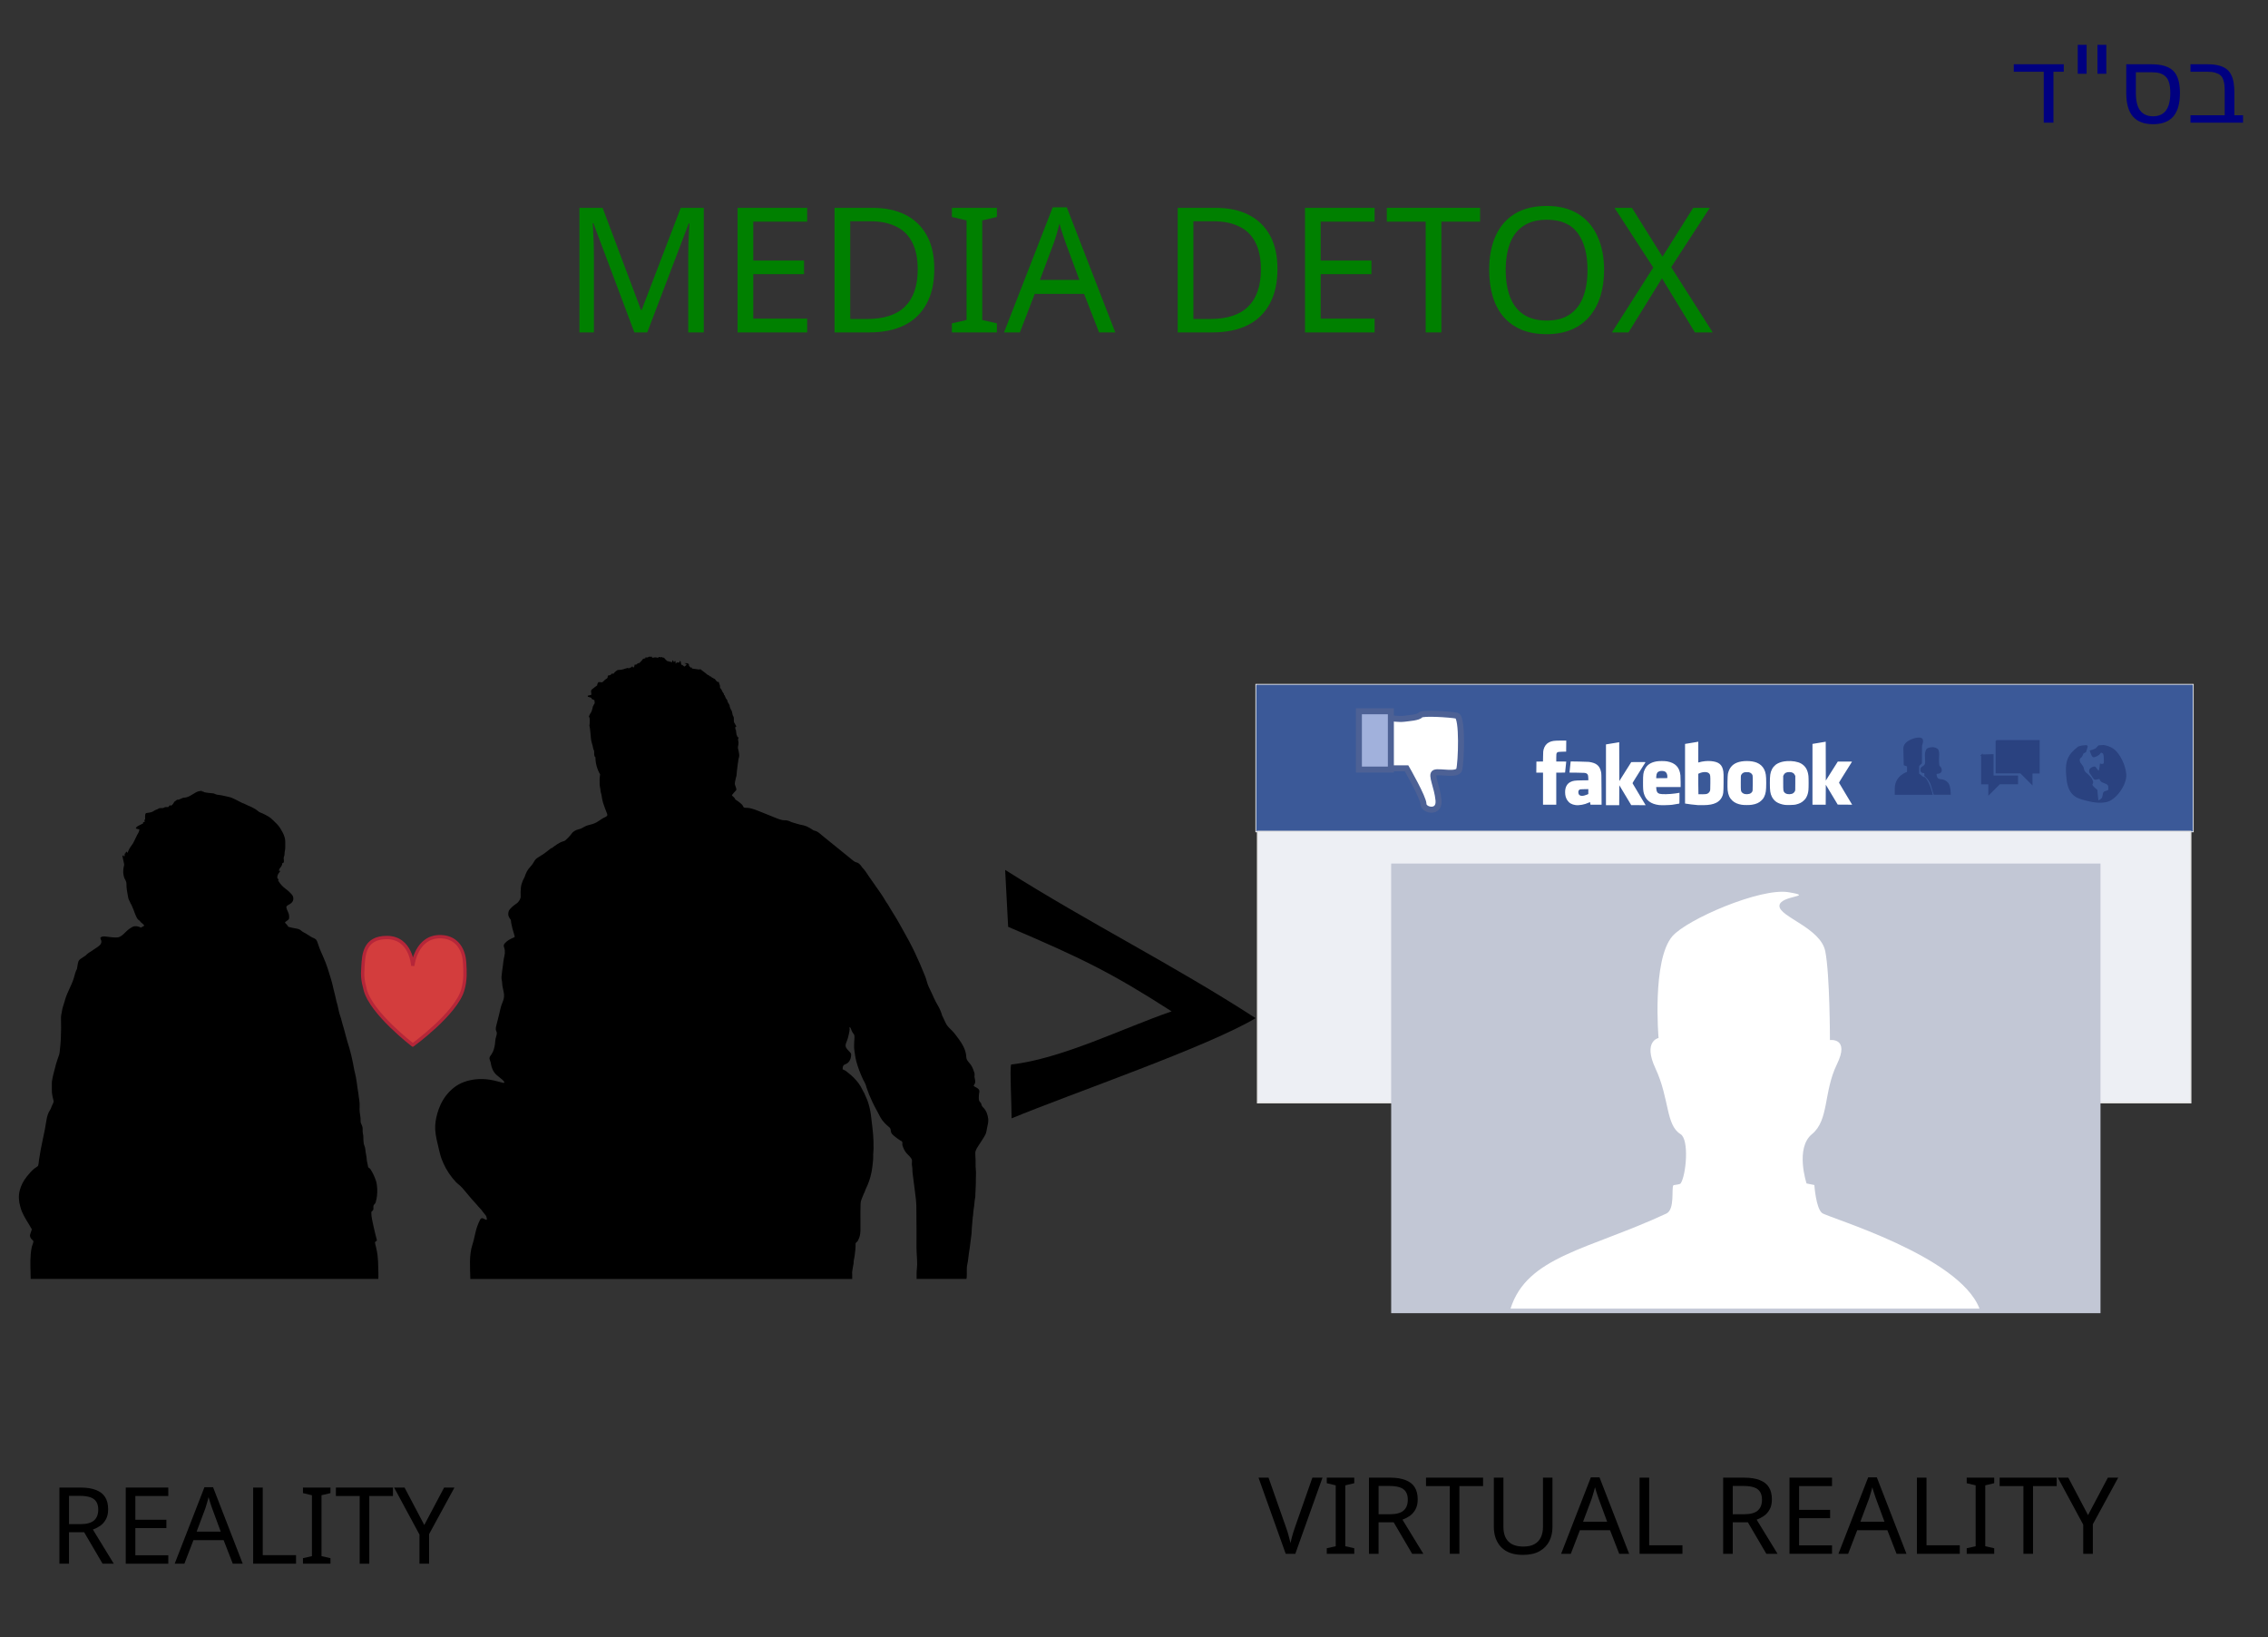
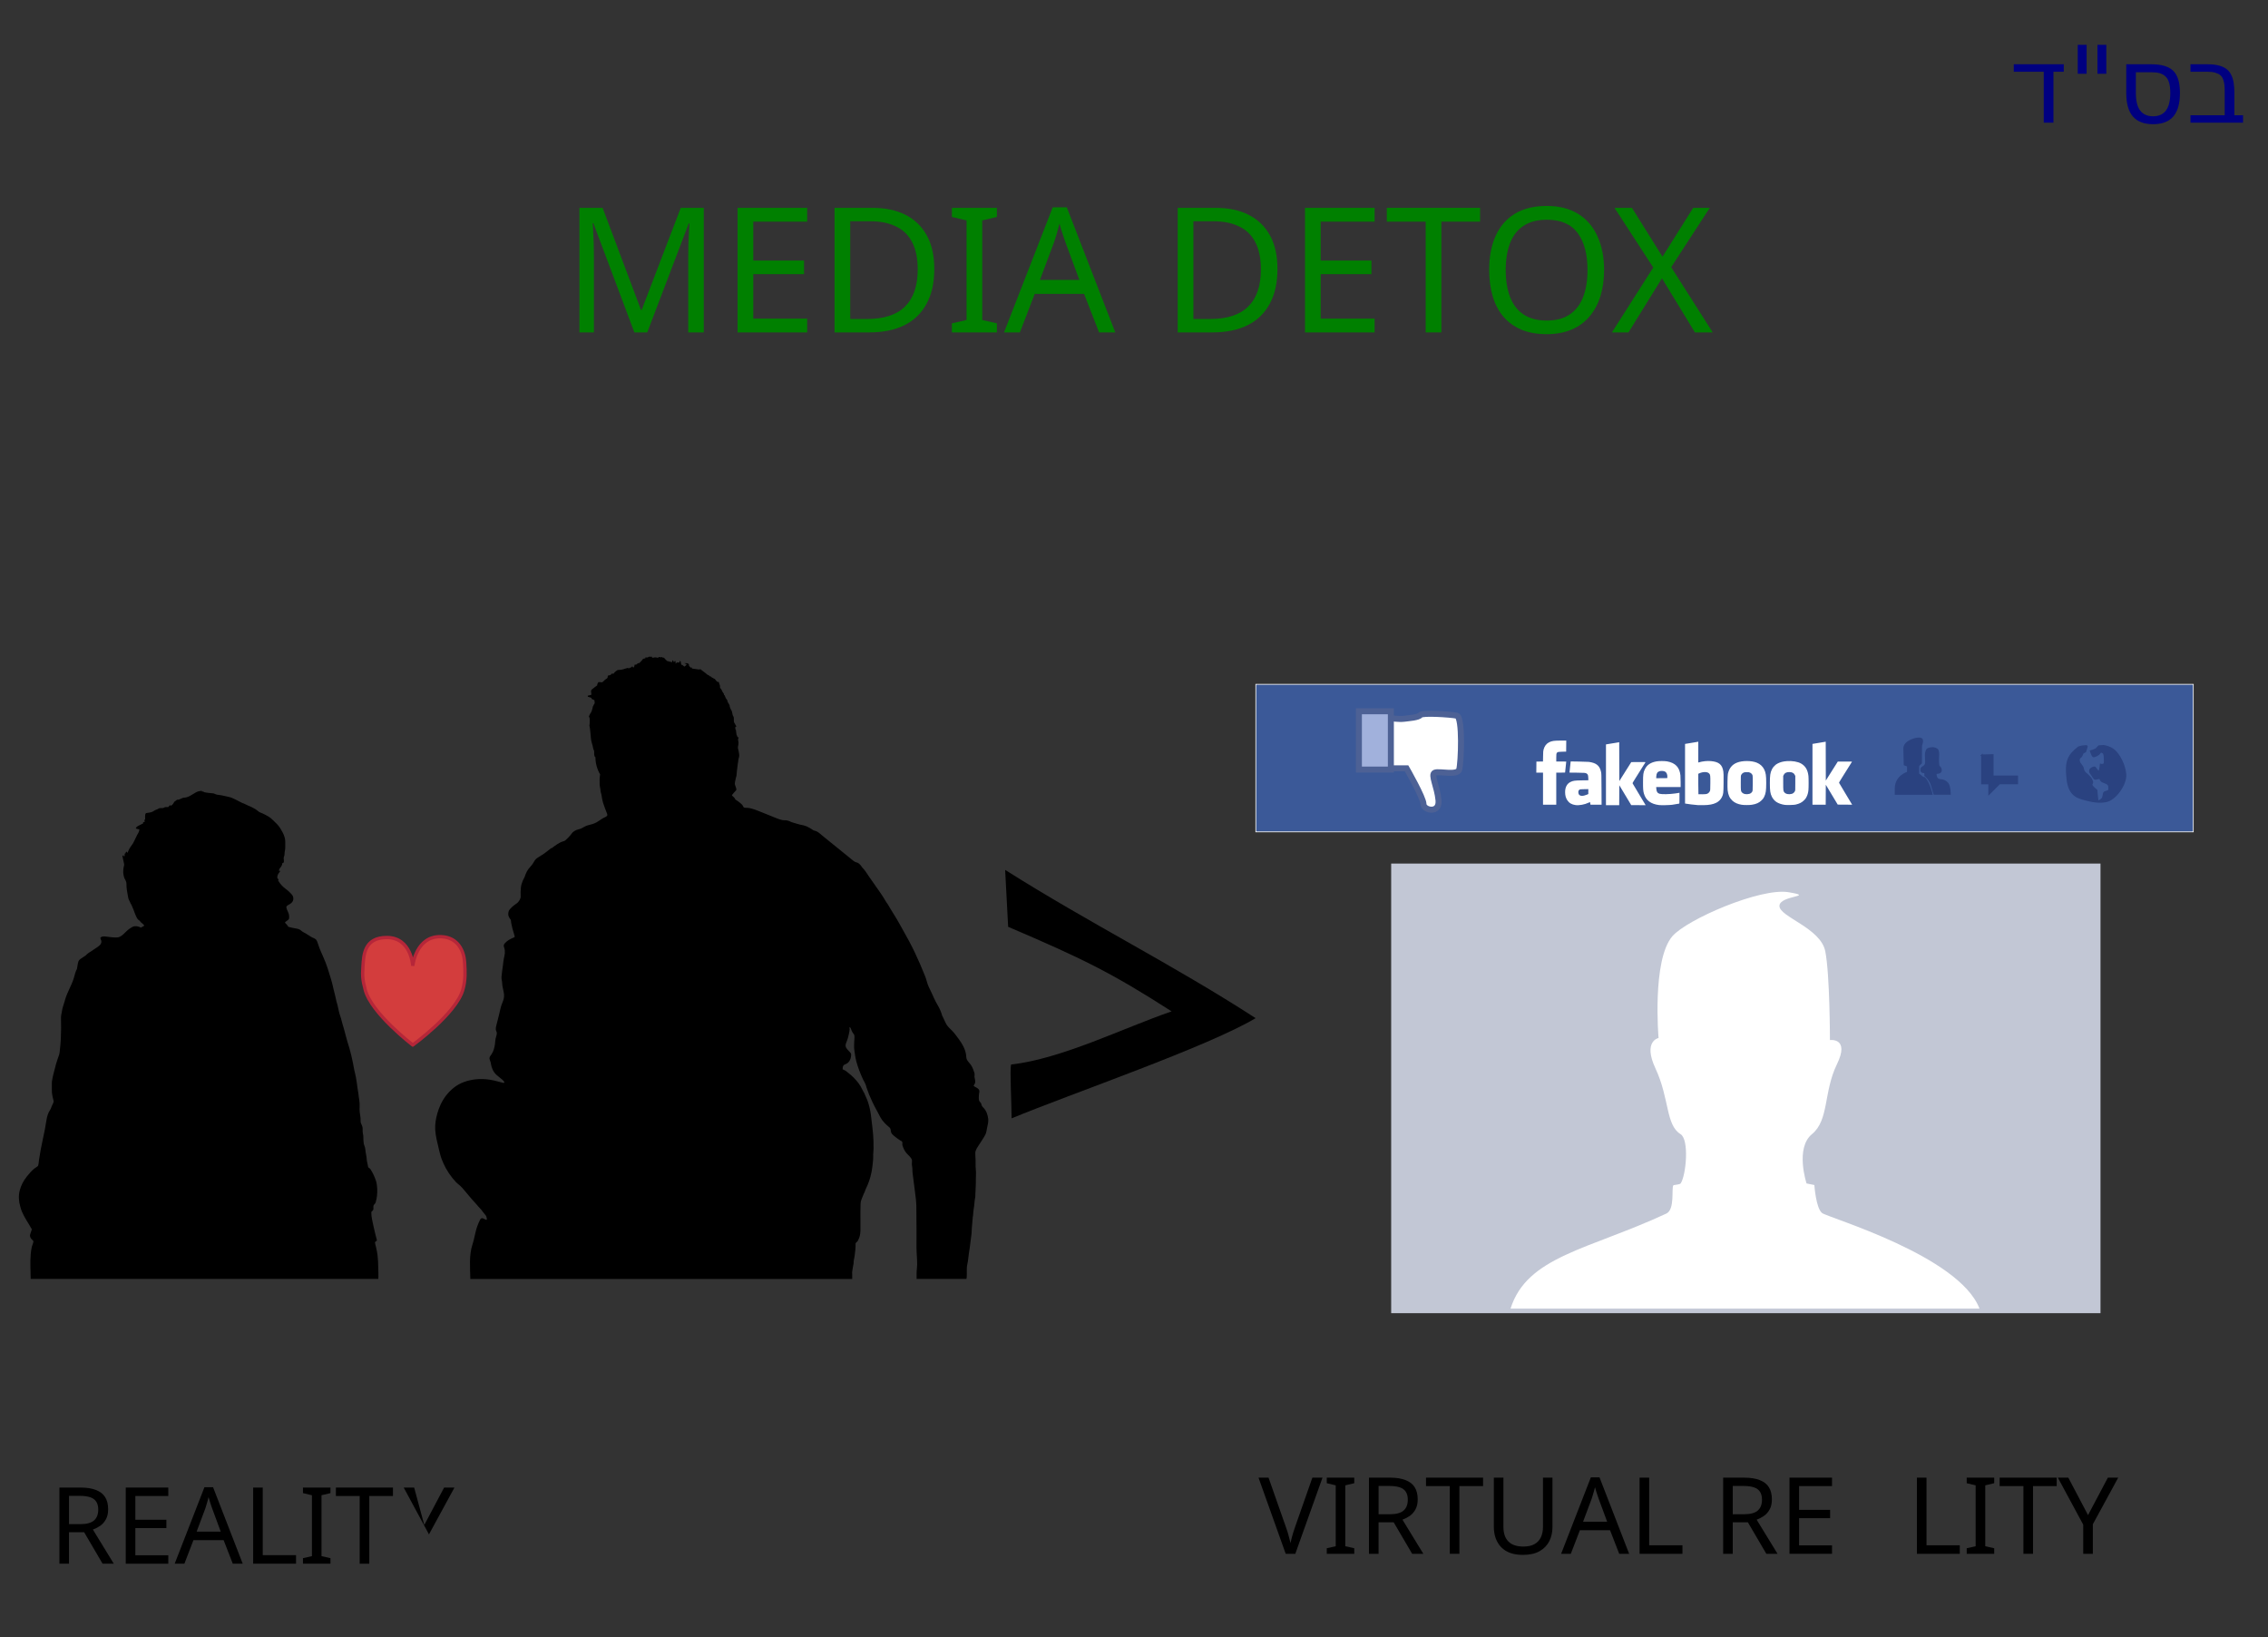
<svg xmlns="http://www.w3.org/2000/svg" xmlns:ns1="http://www.inkscape.org/namespaces/inkscape" xmlns:ns2="http://sodipodi.sourceforge.net/DTD/sodipodi-0.dtd" width="180.1mm" height="129.993mm" viewBox="0 0 180.1 129.993" version="1.1" id="svg1147" ns1:version="1.2.1 (9c6d41e410, 2022-07-14)" ns2:docname="virtualreality.svg">
  <rect x="0" y="0" width="180.1" height="129.993" fill="#333333" stroke="none" />
  <ns2:namedview id="namedview1149" pagecolor="#ffffff" bordercolor="#000000" borderopacity="0.25" ns1:showpageshadow="2" ns1:pageopacity="0.0" ns1:pagecheckerboard="0" ns1:deskcolor="#d1d1d1" ns1:document-units="mm" showgrid="false" ns1:zoom="0.914906" ns1:cx="767.29194" ns1:cy="447.04046" ns1:window-width="2560" ns1:window-height="1371" ns1:window-x="0" ns1:window-y="0" ns1:window-maximized="1" ns1:current-layer="layer1" />
  <defs id="defs1144" />
  <g ns1:label="Layer 1" ns1:groupmode="layer" id="layer1" transform="translate(-21.341,-6.867)">
    <rect id="rect3623" style="fill:#3b5998;stroke:#ffffff;stroke-width:0.058" height="11.715" width="74.445" y="61.194" x="121.064" />
-     <rect id="rect5169" style="fill:#edeff4;stroke:#e5e5e5;stroke-width:0.115" height="21.53" width="74.093" y="72.877" x="121.208" />
    <g id="g4020" transform="matrix(0.117,0,0,0.117,121.657,286.62)">
      <path id="path3670" ns2:nodetypes="cscccsccsccccc" style="fill:#2a4280;stroke:#2a4280;stroke-width:1px" d="m 443.15,-1889.9 c 0,0 -8.397,1.591 -8.22,6.894 0.177,5.303 0.265,10.828 0.265,10.828 l 2.21,0.84 v 4.419 c 0,0 -8.309,2.296 -8.309,10.96 v 3.712 h 24.66 c 0,0 -1.951,-8.509 -5.215,-11.137 -3.826,-3.08 -3.889,-3.185 -3.889,-3.182 v -4.95 l 1.9,-1.812 0.044,-11.8 c 1.244,-3.696 1.282,-5.644 -3.447,-4.773 z" />
      <path id="path3694" d="m 454.1,44.014 c 0,0 -2.668,0.107 -3.447,1.016 -2.312,2.697 2e-5,8.574 -1.414,10.562 -1.414,1.989 -2.828,1.193 -2.74,3.447 0.088,2.254 2.063,1.03 2.563,1.989 0.266,0.51 0.088,1.724 0.088,1.724 0,0 3.315,2.563 4.552,6.85 1.237,4.287 1.679,5.701 1.679,5.701 h 10.695 c 0,0 -0.021,-5.253 -1.547,-7.159 -1.228,-1.533 -2.917,-2.342 -5.348,-2.475 -2.431,-0.133 -2.607,-3.005 -2.607,-3.005 0,0 -0.398,-1.599 0.398,-1.547 0.399,0.026 3.417,0.087 3.005,-2.298 -0.398,-2.305 -1.414,-1.458 -1.679,-3.226 -0.368,-2.451 -0.088,-6.718 -0.088,-6.718 0,0 0.203,-3.125 -0.972,-3.933 -1.414,-0.972 -3.094,-0.928 -3.138,-0.928 z" ns2:nodetypes="cassacsccascssscsc" style="fill:#2a4280;stroke:#2a4280;stroke-width:1px" transform="translate(0,-1927.6)" />
    </g>
    <g id="g4016" transform="matrix(0.117,0,0,0.117,121.657,286.62)">
-       <path id="path3696" d="m 497.54,39.241 v 21.567 h 16.529 l 7.513,7.513 v -7.425 h 4.861 v -21.655 h -28.903 z" style="fill:#2a4280;stroke:#2a4280;stroke-width:1px" transform="translate(0,-1927.6)" />
      <path id="path3698" d="m 487.73,48.964 v 19.269 h 4.861 v 7.071 l 7.115,-7.115 h 12.065 v -4.905 h -16.617 v -14.496 l -7.425,0.177 z" style="fill:#2a4280;stroke:#2a4280;stroke-width:1px" transform="translate(0,-1927.6)" />
    </g>
    <path id="path3700" ns2:nodetypes="cccssscssccsssssssssscsscsscccccsssscccccc" style="fill:#2a4280;stroke:#2a4280;stroke-width:0.117px" d="m 187.077,66.095 -0.135,0.441 -0.196,0.103 c 0,0 -0.093,0.247 -0.144,0.299 -0.052,0.052 -0.196,0.103 -0.165,0.34 0.031,0.237 0.299,0.371 0.33,0.629 0.031,0.258 0.278,0.412 0.278,0.412 0,0 0.311,0.272 0.387,0.438 0.139,0.307 0.021,0.258 0.01,0.402 -0.01,0.144 0.387,0.438 0.387,0.438 l 0.093,0.897 c 0,0 0.32,-0.103 0.402,-0.309 0.083,-0.206 0.021,-0.371 0.165,-0.443 0.144,-0.072 0.34,-0.041 0.33,-0.237 -0.01,-0.196 0.041,-0.33 -0.217,-0.454 -0.258,-0.124 -0.412,-0.124 -0.464,-0.309 -0.051,-0.186 -0.335,0.005 -0.438,-0.036 -0.103,-0.041 -0.242,-0.345 -0.335,-0.438 -0.093,-0.093 -0.102,-0.276 0.011,-0.369 0.113,-0.093 0.286,-0.15 0.329,-0.106 0.087,0.091 0.237,0.371 0.32,0.309 0.083,-0.062 0.124,-0.546 0.124,-0.546 0,0 0.247,0.062 0.299,-0.082 0.051,-0.144 -0.01,-0.526 0,-0.567 0.01,-0.041 -0.052,-0.237 -0.052,-0.237 0,0 -0.196,-0.206 -0.309,-0.031 -0.113,0.175 -0.443,0.32 -0.526,0.278 -0.083,-0.041 -0.206,-0.423 -0.206,-0.423 l 0.196,-0.062 0.237,-0.103 0.227,-0.237 0.371,-0.021 c 0,0 0.485,0.052 0.856,0.371 0.371,0.32 0.835,1.134 0.887,1.918 0.051,0.784 -0.809,2 -1.562,2.134 -0.355,0.063 -0.792,0.079 -1.521,-0.113 -0.632,-0.167 -1.407,-0.282 -1.546,-1.681 -0.164,-1.39 0.073,-1.871 0.897,-2.516 0.281,-0.091 0.403,-0.085 0.414,-0.09 l 0.186,-0.01 v 0 l 0.083,0.01 z" />
    <path id="path5578" ns2:rx="0.49939224" ns2:ry="0.55407023" style="fill:#3b5997;stroke:#3b5997;stroke-width:0.012" ns2:type="arc" d="m 169.336,70.33 a 0.499,0.554 0 0 1 -1e-5,0.005" ns2:open="true" ns2:cy="70.329788" ns2:cx="168.83708" ns2:end="0.0086941519" ns2:start="0" ns2:arc-type="arc" />
    <g id="g3074" transform="matrix(0.117,0,0,0.117,121.657,61.773)">
      <g id="g3005">
        <path id="path2830" ns2:nodetypes="cssscccscccscccsscccccssccccccccsscccsssssscccccsscccsscccsscccccccccccccccccsssssscccssscccssccssssssssssccccssssssssccccsssssssssssscccccccscccsccccccccccssccccccccssscccccccccccccccccccsssccccccccccccc" style="fill:#ffffff" d="m 211.89,76.989 c -2.513,-0.347 -4.327,-1.407 -5.515,-3.223 -1.024,-1.565 -1.469,-3.13 -1.513,-5.32 -0.07,-3.479 1.213,-5.956 3.704,-7.155 1.768,-0.85 2.794,-0.992 7.729,-1.065 l 4.348,-0.064 -0.061,-1.593 c -0.07,-1.821 -0.277,-2.42 -0.999,-2.902 -0.856,-0.57 -1.157,-0.6 -6.576,-0.654 l -5.193,-0.052 0.079,-0.609 c 0.043,-0.335 0.198,-1.84 0.344,-3.345 0.145,-1.504 0.297,-2.934 0.337,-3.178 l 0.072,-0.443 5.624,0.081 c 3.093,0.044 6.093,0.143 6.666,0.22 5.079,0.679 7.366,2.53 8.289,6.707 0.281,1.272 0.289,1.549 0.339,11.821 l 0.051,10.518 h -3.766 -3.766 l -0.143,-0.862 c -0.079,-0.474 -0.161,-0.88 -0.184,-0.903 -0.023,-0.022 -0.47,0.163 -0.994,0.413 -2.682,1.277 -6.392,1.95 -8.87,1.608 l -1.1e-4,1e-4 z m 5.864,-6.434 c 0.471,-0.1 1.307,-0.375 1.856,-0.611 l 0.999,-0.43 v -1.677 -1.677 l -2.703,0.045 c -2.292,0.038 -2.776,0.081 -3.181,0.282 -0.572,0.284 -0.89,0.88 -0.889,1.67 0.003,2.144 1.319,2.95 3.917,2.399 v 4e-5 z m 50.919,6.436 c -5.625,-0.684 -9.023,-3.252 -10.335,-7.812 -0.494,-1.717 -0.606,-3.124 -0.602,-7.555 0.005,-5.469 0.181,-6.738 1.237,-8.922 1.433,-2.963 3.875,-4.623 7.877,-5.353 1.698,-0.31 5.585,-0.312 7.26,-0.005 5.582,1.024 8.419,3.996 9.007,9.434 0.08,0.737 0.145,2.833 0.145,4.657 v 3.316 h -8.29 -8.29 l 0.076,1.175 c 0.127,1.956 0.775,2.962 2.187,3.396 1.466,0.45 6.807,0.345 10.635,-0.21 1.273,-0.184 2.447,-0.368 2.608,-0.409 l 0.293,-0.073 v 3.652 c 0,3.365 -0.018,3.658 -0.228,3.722 -0.411,0.126 -3.192,0.59 -4.787,0.799 -1.842,0.242 -7.377,0.36 -8.792,0.188 l -7e-5,3e-5 z m 5.576,-18.939 c 0.116,-1.833 -0.51,-3.242 -1.704,-3.835 -0.847,-0.421 -2.489,-0.527 -3.521,-0.227 -1.535,0.446 -2.179,1.436 -2.279,3.5 l -0.062,1.272 3.762,-0.035 3.762,-0.035 0.041,-0.641 -6e-5,2.2e-4 z m 20.996,18.994 c -2.423,-0.168 -7.691,-0.804 -8.694,-1.05 l -0.293,-0.072 v -20.213 -20.213 l 4.201,-0.69 c 2.31,-0.38 4.333,-0.721 4.494,-0.758 l 0.293,-0.068 v 7.063 7.063 l 0.293,-0.086 c 2.659,-0.777 5.763,-1.103 8.296,-0.872 5.458,0.499 7.718,2.398 8.42,7.076 0.166,1.108 0.192,2.427 0.149,7.593 -0.059,7.135 -0.123,7.684 -1.145,9.805 -0.754,1.565 -2.178,2.99 -3.77,3.772 -2.306,1.133 -4.692,1.581 -8.792,1.652 -1.504,0.026 -3.058,0.025 -3.452,-0.002 v -1.9e-4 z m 5.879,-7.657 c 0.853,-0.317 1.587,-0.995 1.95,-1.8 0.307,-0.68 0.312,-0.752 0.352,-5.417 0.046,-5.412 -0.008,-5.821 -0.869,-6.683 -1.173,-1.173 -4.019,-1.201 -6.563,-0.064 l -0.749,0.335 v 6.883 c 0,3.786 0.044,6.928 0.098,6.981 0.054,0.054 1.241,0.074 2.638,0.044 1.983,-0.042 2.672,-0.103 3.143,-0.279 z m 23.624,7.4 c -2.667,-0.409 -4.824,-1.36 -6.379,-2.813 -1.878,-1.754 -2.832,-3.849 -3.203,-7.037 -0.214,-1.834 -0.085,-9.897 0.177,-11.112 0.828,-3.829 2.814,-6.293 6.147,-7.628 3.64,-1.458 9.772,-1.461 13.402,-0.008 2.302,0.922 4.065,2.515 5.082,4.595 1.09,2.227 1.38,4.165 1.378,9.227 -0.002,5.166 -0.287,7.093 -1.387,9.372 -0.501,1.037 -0.772,1.408 -1.719,2.349 -1.712,1.704 -3.698,2.61 -6.69,3.054 -1.688,0.251 -5.17,0.25 -6.808,-0.002 v 0.001 4e-5 z m 5.21,-7.421 c 0.794,-0.219 1.538,-0.813 1.925,-1.537 0.282,-0.527 0.29,-0.665 0.328,-5.455 0.024,-3.123 -0.011,-5.098 -0.097,-5.418 -0.222,-0.825 -0.816,-1.517 -1.657,-1.93 -0.701,-0.344 -0.872,-0.372 -2.256,-0.372 -1.298,0 -1.589,0.041 -2.183,0.31 -0.745,0.337 -1.336,0.924 -1.693,1.682 -0.204,0.433 -0.228,0.99 -0.228,5.368 0,5.417 0.013,5.513 0.83,6.42 1.019,1.132 2.989,1.497 5.032,0.932 h 1e-4 z m 23.967,7.486 c -2.097,-0.283 -4.263,-1.04 -5.698,-1.992 -1.178,-0.782 -2.364,-2.158 -3.035,-3.522 -1.099,-2.232 -1.362,-4.02 -1.362,-9.26 0,-5.269 0.26,-7.018 1.386,-9.313 0.504,-1.027 0.797,-1.428 1.727,-2.36 0.968,-0.97 1.306,-1.213 2.488,-1.787 1.706,-0.829 3.459,-1.264 5.857,-1.453 3.68,-0.291 7.541,0.36 9.755,1.645 2.97,1.723 4.517,4.355 4.967,8.449 0.17,1.545 0.167,7.89 -0.004,9.557 -0.188,1.83 -0.544,3.133 -1.25,4.576 -0.508,1.038 -0.786,1.416 -1.727,2.348 -1.54,1.524 -3.118,2.321 -5.811,2.934 -1.094,0.249 -5.898,0.366 -7.294,0.178 h 2.1e-4 z m 4.823,-7.485 c 0.823,-0.226 1.631,-0.908 2.032,-1.716 0.309,-0.622 0.309,-0.628 0.309,-5.507 v -4.885 l -0.347,-0.74 c -0.604,-1.289 -1.851,-1.93 -3.756,-1.93 -1.905,0 -3.152,0.641 -3.756,1.93 l -0.347,0.74 v 4.689 c 0,5.208 0.042,5.549 0.797,6.431 0.988,1.154 3.019,1.55 5.068,0.988 z m -168.88,-3.511 v -10.876 h -2.281 -2.281 l 0.035,-3.745 0.035,-3.745 2.233,-0.036 2.233,-0.036 0.06,-3.546 c 0.052,-3.091 0.095,-3.678 0.337,-4.568 0.64,-2.356 1.935,-4.043 3.799,-4.948 1.911,-0.928 3.352,-1.127 8.175,-1.129 l 3.421,-9.3e-4 -0.035,3.745 -0.035,3.745 -2.67,0.065 c -3.999,0.098 -4.038,0.138 -4.038,4.171 v 2.472 h 3.387 c 1.863,0 3.387,0.019 3.387,0.042 0,0.023 -0.176,1.694 -0.391,3.714 -0.215,2.019 -0.391,3.7 -0.391,3.735 0,0.035 -1.348,0.064 -2.996,0.064 h -2.996 v 10.876 10.876 h -4.494 -4.494 v -10.876 l 8e-5,-6e-5 z m 182.88,-9.748 v -20.625 l 4.136,-0.685 c 2.275,-0.377 4.296,-0.716 4.493,-0.753 l 0.358,-0.068 0.033,13.189 0.033,13.189 1.135,-1.808 c 0.624,-0.994 2.45,-3.889 4.058,-6.432 l 2.923,-4.624 4.847,-0.034 c 4.399,-0.031 4.839,-0.015 4.767,0.174 -0.077,0.201 -1.583,2.603 -6.522,10.402 -1.942,3.067 -2.284,3.681 -2.178,3.908 0.069,0.148 2.089,3.537 4.489,7.532 l 4.363,7.263 -4.896,-0.034 -4.896,-0.034 -4.045,-6.741 -4.045,-6.741 -0.034,6.774 -0.034,6.774 h -4.493 -4.493 v -20.625 l 3e-5,1.7e-4 z" />
      </g>
      <path id="path2830-7" ns2:nodetypes="cccccccccssscccccccccccccc" style="fill:#ffffff" d="M 232.59,56.45 V 35.825 l 4.136,-0.685 c 2.275,-0.377 4.296,-0.716 4.493,-0.753 l 0.358,-0.068 0.033,13.189 0.033,13.189 1.135,-1.808 c 0.624,-0.994 2.45,-3.889 4.058,-6.432 l 2.923,-4.624 4.847,-0.034 c 4.399,-0.031 4.839,-0.015 4.767,0.174 -0.077,0.201 -1.583,2.603 -6.522,10.402 -1.942,3.067 -2.284,3.681 -2.178,3.908 0.069,0.148 2.089,3.537 4.489,7.532 l 4.363,7.263 -4.896,-0.034 -4.896,-0.034 -4.045,-6.741 -4.045,-6.741 -0.034,6.774 -0.034,6.774 h -4.493 -4.493 v -20.625 l 3e-5,1.7e-4 z" />
    </g>
    <rect id="rect3875" style="fill:#c2c7d5;stroke-width:0.117" height="35.694" width="56.327" y="75.425" x="131.813" />
    <path id="path3101" ns2:nodetypes="cssssscsssscssccssc" style="fill:#ffffff;stroke-width:0.117" d="m 141.291,110.758 c 1.318,-4.168 6.191,-4.675 12.373,-7.547 0.698,-0.325 0.388,-2.023 0.557,-2.242 0.03,-0.04 0.51,-0.051 0.58,-0.153 0.431,-0.632 0.698,-3.479 -0.012,-3.914 -1.179,-0.723 -0.867,-2.814 -1.99,-5.217 -1.012,-2.166 0.247,-2.413 0.247,-2.413 0,0 -0.531,-6.172 1.092,-8.073 1.142,-1.337 7.001,-3.872 9.228,-3.5 2.227,0.371 -0.721,0.226 -0.721,1.092 0,0.866 3.268,1.738 3.639,3.594 0.371,1.856 0.371,7.052 0.371,7.052 0,0 1.603,-0.22 0.557,1.918 -1.075,2.196 -0.619,4.433 -1.98,5.547 -1.361,1.113 -0.433,3.918 -0.433,3.918 l 0.619,0.124 c 0,0 0.124,1.856 0.619,2.227 0.495,0.371 10.879,3.378 12.496,7.588 9e-5,2.4e-4 -37.232,0 -37.241,0 z" />
    <g aria-label="בס&quot;ד" id="text4857" style="font-size:32px;font-family:'Bravura Text';-inkscape-font-specification:'Bravura Text, Normal';text-align:end;text-anchor:end;fill:#000080;stroke-width:29.2" transform="matrix(0.265,0,0,0.265,-4.077,3.547)">
      <path d="m 762.561,47.049 v -7.234 q 0,-1.172 -0.094,-1.938 -0.078,-0.781 -0.375,-1.578 -0.297,-0.797 -0.844,-1.25 -0.531,-0.453 -1.484,-0.734 -0.938,-0.297 -2.297,-0.297 h -5.156 v -2.234 h 5.156 q 1.922,0 3.297,0.359 1.391,0.359 2.297,1.031 0.906,0.656 1.438,1.75 0.547,1.078 0.75,2.375 0.219,1.297 0.219,3.078 v 6.672 h 2.594 v 2.234 h -15.75 v -2.234 z" id="path1142" />
      <path d="m 733.061,31.783 h 7.609 q 4.453,0 6.469,1.953 2.016,1.953 2.016,6.641 0,4.75 -2,7.062 -2,2.297 -6.047,2.297 -4.047,0 -6.047,-2.297 -2,-2.312 -2,-7.062 z m 7.609,2.391 h -4.719 v 6.328 q 0,6.859 5.156,6.859 5.156,0 5.156,-6.984 0,-1.828 -0.359,-3.047 -0.344,-1.219 -1.094,-1.906 -0.734,-0.688 -1.734,-0.969 -0.984,-0.281 -2.406,-0.281 z" id="path1144" />
      <path d="m 721.186,25.955 v 8.672 h -2.656 v -8.672 z m 5.906,0 v 8.672 h -2.656 v -8.672 z" id="path1146" />
      <path d="m 714.342,34.018 h -3.094 V 49.283 H 708.342 V 34.018 h -8.984 v -2.234 h 14.984 z" id="path1148" />
    </g>
    <g aria-label="MEDIA DETOX" id="text2009-6" style="font-size:52.254px;font-family:'Bravura Text';-inkscape-font-specification:'Bravura Text, Normal';text-align:end;text-anchor:end;fill:#008000;stroke-width:47.681" transform="matrix(0.265,0,0,0.265,6.429,10.967)">
      <path d="M 246.362,84.111 234.082,51.401 H 233.873 q 0.105,1.045 0.157,2.665 0.105,1.62 0.157,3.553 0.052,1.881 0.052,3.867 v 22.626 h -4.337 V 46.802 h 6.95 l 11.496,30.568 h 0.209 l 11.705,-30.568 h 6.897 v 37.309 h -4.651 V 61.172 q 0,-1.829 0.052,-3.605 0.052,-1.829 0.157,-3.396 0.105,-1.62 0.157,-2.717 h -0.209 l -12.436,32.658 z" id="path5510" />
      <path d="M 298.145,84.111 H 277.296 V 46.802 h 20.849 v 4.128 h -16.146 v 11.653 h 15.206 v 4.076 h -15.206 v 13.325 h 16.146 z" id="path5512" />
      <path d="m 336.238,65.091 q 0,6.27 -2.351,10.503 -2.299,4.233 -6.636,6.375 -4.337,2.142 -10.503,2.142 H 306.349 V 46.802 h 11.496 q 5.643,0 9.771,2.09 4.128,2.09 6.375,6.166 2.247,4.024 2.247,10.033 z m -4.964,0.157 q 0,-4.964 -1.672,-8.152 -1.62,-3.187 -4.807,-4.703 -3.135,-1.568 -7.629,-1.568 h -6.114 v 29.262 h 5.069 q 7.577,0 11.339,-3.71 3.814,-3.762 3.814,-11.13 z" id="path5514" />
      <path d="m 354.997,84.111 h -13.481 v -2.717 l 4.389,-0.993 v -29.837 l -4.389,-1.045 v -2.717 h 13.481 v 2.717 l -4.389,1.045 v 29.837 l 4.389,0.993 z" id="path5516" />
      <path d="m 385.617,84.111 -4.494,-11.548 h -14.788 l -4.442,11.548 h -4.755 l 14.579,-37.466 h 4.233 l 14.526,37.466 z M 375.532,57.096 q -0.157,-0.418 -0.523,-1.515 -0.366,-1.097 -0.732,-2.247 -0.314,-1.202 -0.523,-1.829 -0.261,1.045 -0.575,2.142 -0.261,1.045 -0.575,1.933 -0.261,0.888 -0.47,1.515 l -4.233,11.287 h 11.809 z" id="path5518" />
      <path d="m 439.072,65.091 q 0,6.27 -2.351,10.503 -2.299,4.233 -6.636,6.375 -4.337,2.142 -10.503,2.142 H 409.183 V 46.802 h 11.496 q 5.643,0 9.771,2.09 4.128,2.09 6.375,6.166 2.247,4.024 2.247,10.033 z m -4.964,0.157 q 0,-4.964 -1.672,-8.152 -1.62,-3.187 -4.807,-4.703 -3.135,-1.568 -7.629,-1.568 h -6.114 v 29.262 h 5.069 q 7.577,0 11.339,-3.71 3.815,-3.762 3.815,-11.13 z" id="path5520" />
      <path d="M 468.178,84.111 H 447.329 V 46.802 h 20.849 v 4.128 h -16.146 v 11.653 h 15.206 v 4.076 h -15.206 v 13.325 h 16.146 z" id="path5522" />
      <path d="m 488.191,84.111 h -4.703 V 50.93 H 471.835 v -4.128 h 27.956 v 4.128 h -11.6 z" id="path5524" />
      <path d="m 536.943,65.405 q 0,4.337 -1.097,7.89 -1.097,3.501 -3.292,6.061 -2.142,2.56 -5.382,3.919 -3.187,1.359 -7.42,1.359 -4.389,0 -7.629,-1.359 -3.24,-1.411 -5.382,-3.919 -2.142,-2.56 -3.187,-6.114 -1.045,-3.553 -1.045,-7.89 0,-5.748 1.881,-10.033 1.881,-4.285 5.696,-6.688 3.867,-2.404 9.719,-2.404 5.591,0 9.406,2.404 3.814,2.351 5.748,6.688 1.986,4.285 1.986,10.085 z m -29.471,0 q 0,4.703 1.306,8.099 1.306,3.396 4.024,5.225 2.769,1.829 6.95,1.829 4.233,0 6.897,-1.829 2.717,-1.829 4.024,-5.225 1.306,-3.396 1.306,-8.099 0,-7.054 -2.926,-11.025 -2.926,-4.024 -9.249,-4.024 -4.233,0 -7.002,1.829 -2.717,1.777 -4.024,5.173 -1.306,3.344 -1.306,8.047 z" id="path5526" />
      <path d="m 569.497,84.111 h -5.33 L 554.291,67.913 544.259,84.111 H 539.295 L 551.679,64.673 540.078,46.802 h 5.225 l 9.144,14.631 9.197,-14.631 h 4.964 l -11.548,17.766 z" id="path5528" />
    </g>
    <path style="fill:#000000;stroke:none;stroke-width:8.96" d="m 101.397,80.446 c 5.845,2.498 8.183,3.627 12.981,6.713 -3.908,1.347 -8.706,3.76 -12.747,4.22 -0.111,0.461 0.034,2.913 0.042,4.273 4.698,-1.947 15.579,-5.679 19.376,-7.955 -6.576,-4.257 -13.169,-7.52 -19.89,-11.77" id="path5485" ns2:nodetypes="cccccc" />
    <g aria-label="REALITY" id="text1561" style="font-size:8.467px;font-family:'Bravura Text';-inkscape-font-specification:'Bravura Text, Normal';text-align:end;text-anchor:end;stroke-width:7.726">
      <path d="m 27.728,124.963 q 0.754,0 1.236,0.195 0.491,0.186 0.728,0.567 0.237,0.381 0.237,0.957 0,0.483 -0.178,0.804 -0.178,0.322 -0.457,0.516 -0.271,0.186 -0.576,0.296 l 1.659,2.709 h -0.889 l -1.465,-2.498 h -1.202 v 2.498 h -0.762 v -6.045 z m -0.042,0.66 h -0.864 v 2.244 h 0.906 q 0.737,0 1.075,-0.288 0.339,-0.296 0.339,-0.864 0,-0.398 -0.161,-0.635 -0.152,-0.237 -0.474,-0.347 -0.322,-0.11 -0.821,-0.11 z" id="path1751" />
      <path d="m 34.705,131.008 h -3.378 v -6.045 h 3.378 v 0.669 h -2.616 v 1.888 h 2.464 v 0.66 h -2.464 v 2.159 h 2.616 z" id="path1753" />
      <path d="m 39.827,131.008 -0.728,-1.871 h -2.396 l -0.72,1.871 h -0.77 l 2.362,-6.071 h 0.686 l 2.354,6.071 z m -1.634,-4.377 q -0.025,-0.068 -0.085,-0.246 -0.059,-0.178 -0.119,-0.364 -0.051,-0.195 -0.085,-0.296 -0.042,0.169 -0.093,0.347 -0.042,0.169 -0.093,0.313 -0.042,0.144 -0.076,0.246 l -0.686,1.829 h 1.913 z" id="path1755" />
      <path d="m 41.444,131.008 v -6.045 h 0.762 v 5.368 h 2.642 v 0.677 z" id="path1757" />
      <path d="m 47.583,131.008 h -2.184 v -0.44 l 0.711,-0.161 v -4.834 l -0.711,-0.169 v -0.44 h 2.184 v 0.44 l -0.711,0.169 v 4.834 l 0.711,0.161 z" id="path1759" />
      <path d="m 50.665,131.008 h -0.762 v -5.376 h -1.888 v -0.669 h 4.53 v 0.669 H 50.665 Z" id="path1761" />
-       <path d="m 55.033,127.935 1.575,-2.972 h 0.821 l -2.015,3.7 v 2.345 h -0.762 v -2.311 l -2.015,-3.734 h 0.83 z" id="path1763" />
+       <path d="m 55.033,127.935 1.575,-2.972 h 0.821 l -2.015,3.7 v 2.345 v -2.311 l -2.015,-3.734 h 0.83 z" id="path1763" />
    </g>
    <g aria-label="VIRTUAL REALITY" id="text1733" style="font-size:8.467px;font-family:'Bravura Text';-inkscape-font-specification:'Bravura Text, Normal';text-align:end;text-anchor:end;stroke-width:7.726">
      <path d="m 126.359,124.177 -2.159,6.045 h -0.762 l -2.159,-6.045 h 0.796 l 1.363,3.878 q 0.093,0.246 0.161,0.474 0.068,0.229 0.119,0.44 0.059,0.203 0.102,0.406 0.042,-0.203 0.093,-0.415 0.059,-0.212 0.127,-0.44 0.076,-0.229 0.161,-0.483 l 1.355,-3.861 z" id="path1766" />
      <path d="m 128.882,130.222 h -2.184 v -0.44 l 0.711,-0.161 v -4.834 l -0.711,-0.169 v -0.44 h 2.184 v 0.44 l -0.711,0.169 v 4.834 l 0.711,0.161 z" id="path1768" />
      <path d="m 131.719,124.177 q 0.754,0 1.236,0.195 0.491,0.186 0.728,0.567 0.237,0.381 0.237,0.957 0,0.483 -0.178,0.804 -0.178,0.322 -0.457,0.516 -0.271,0.186 -0.576,0.296 l 1.659,2.709 h -0.889 l -1.465,-2.498 h -1.202 v 2.498 h -0.762 v -6.045 z m -0.042,0.66 h -0.864 v 2.244 h 0.906 q 0.737,0 1.075,-0.288 0.339,-0.296 0.339,-0.864 0,-0.398 -0.161,-0.635 -0.152,-0.237 -0.474,-0.347 -0.322,-0.11 -0.821,-0.11 z" id="path1770" />
      <path d="m 137.23,130.222 h -0.762 v -5.376 h -1.888 v -0.669 h 4.53 v 0.669 h -1.88 z" id="path1772" />
      <path d="m 144.622,128.089 q 0,0.627 -0.254,1.135 -0.254,0.5 -0.779,0.796 -0.516,0.288 -1.321,0.288 -1.126,0 -1.719,-0.61 -0.584,-0.618 -0.584,-1.626 v -3.895 h 0.762 v 3.92 q 0,0.737 0.389,1.143 0.398,0.406 1.194,0.406 0.55,0 0.889,-0.195 0.347,-0.203 0.508,-0.55 0.161,-0.356 0.161,-0.813 v -3.912 h 0.754 z" id="path1774" />
      <path d="m 149.922,130.222 -0.728,-1.871 h -2.396 l -0.72,1.871 h -0.77 l 2.362,-6.071 h 0.686 l 2.354,6.071 z m -1.634,-4.377 q -0.025,-0.068 -0.085,-0.246 -0.059,-0.178 -0.119,-0.364 -0.051,-0.195 -0.085,-0.296 -0.042,0.169 -0.093,0.347 -0.042,0.169 -0.093,0.313 -0.042,0.144 -0.076,0.246 l -0.686,1.829 h 1.913 z" id="path1776" />
      <path d="m 151.539,130.222 v -6.045 h 0.762 v 5.368 h 2.642 v 0.677 z" id="path1778" />
      <path d="m 159.845,124.177 q 0.754,0 1.236,0.195 0.491,0.186 0.728,0.567 0.237,0.381 0.237,0.957 0,0.483 -0.178,0.804 -0.178,0.322 -0.457,0.516 -0.271,0.186 -0.576,0.296 l 1.659,2.709 h -0.889 l -1.465,-2.498 h -1.202 v 2.498 h -0.762 v -6.045 z m -0.042,0.66 h -0.864 v 2.244 h 0.906 q 0.737,0 1.075,-0.288 0.339,-0.296 0.339,-0.864 0,-0.398 -0.161,-0.635 -0.152,-0.237 -0.474,-0.347 -0.322,-0.11 -0.821,-0.11 z" id="path1780" />
      <path d="m 166.821,130.222 h -3.378 v -6.045 h 3.378 v 0.669 h -2.616 v 1.888 h 2.464 v 0.66 h -2.464 v 2.159 h 2.616 z" id="path1782" />
-       <path d="m 171.944,130.222 -0.728,-1.871 h -2.396 l -0.72,1.871 h -0.77 l 2.362,-6.071 h 0.686 l 2.354,6.071 z m -1.634,-4.377 q -0.025,-0.068 -0.085,-0.246 -0.059,-0.178 -0.119,-0.364 -0.051,-0.195 -0.085,-0.296 -0.042,0.169 -0.093,0.347 -0.042,0.169 -0.093,0.313 -0.042,0.144 -0.076,0.246 l -0.686,1.829 h 1.913 z" id="path1784" />
      <path d="m 173.561,130.222 v -6.045 h 0.762 v 5.368 h 2.642 v 0.677 z" id="path1786" />
      <path d="m 179.699,130.222 h -2.184 v -0.44 l 0.711,-0.161 v -4.834 l -0.711,-0.169 v -0.44 h 2.184 v 0.44 l -0.711,0.169 v 4.834 l 0.711,0.161 z" id="path1788" />
      <path d="m 182.781,130.222 h -0.762 v -5.376 h -1.888 v -0.669 h 4.53 v 0.669 h -1.88 z" id="path1790" />
      <path d="m 187.15,127.149 1.575,-2.972 h 0.821 l -2.015,3.7 v 2.345 h -0.762 v -2.311 l -2.015,-3.734 h 0.83 z" id="path1792" />
    </g>
    <path id="path5373" ns2:nodetypes="cssscsssc" style="fill:#d33d3d;stroke:#b62639;stroke-width:0.265px" d="m 54.119,89.828 c 0,0 3.417,-2.478 3.969,-4.366 0.233,-0.798 0.19,-1.473 0.148,-2.193 -0.049,-0.861 -0.504,-1.994 -1.868,-2.04 -2.001,-0.067 -2.249,2.315 -2.249,2.315 0,0 -0.11,-2.239 -2.051,-2.249 -1.823,-0.009 -1.845,1.433 -1.903,2.273 -0.054,0.78 -0.033,1.079 0.183,1.894 0.494,1.858 3.77,4.366 3.77,4.366 z" />
    <g id="g3973" transform="matrix(0.265,0,0,-0.265,-37.446,286.435)">
      <path id="path4067-9" ns2:nodetypes="cccsssssssccc" style="fill:#ffffff;stroke:#4d6195;stroke-width:1.8" d="m 629.23,841.71 v -16.909 h 14.091 c 0,0 5.073,-8.831 5.073,-10.709 0,-1.879 4.885,-3.006 4.509,1.127 -0.376,4.133 -2.442,7.703 -1.127,8.267 1.315,0.564 6.764,-0.939 7.327,0.939 0.564,1.879 1.127,15.782 -0.751,16.158 -1.879,0.376 -10.334,0.939 -10.897,0.188 -0.564,-0.752 -3.382,-0.939 -4.885,-1.127 -1.503,-0.188 -4.133,0.188 -4.133,0.188 v 1.879 h -9.206 z" />
      <rect id="rect4069-4" style="fill:#a1b1dc;stroke:#4d6195;stroke-width:1.8" height="17.473" width="9.582" y="824.42" x="629.04" />
    </g>
    <path d="m 51.332,106.602 c -0.028,-0.241 -0.07,-0.481 -0.133,-0.737 -0.031,-0.126 -0.072,-0.25 -0.086,-0.378 0.047,-0.051 0.104,-0.091 0.159,-0.134 -0.011,-0.112 -0.05,-0.218 -0.08,-0.326 -0.076,-0.285 -0.133,-0.575 -0.203,-0.861 -0.073,-0.337 -0.158,-0.676 -0.162,-1.023 -0.017,-0.099 0.098,-0.131 0.139,-0.204 0.064,-0.113 -6.29e-4,-0.249 0.038,-0.368 0.045,-0.097 0.151,-0.155 0.174,-0.264 0.099,-0.349 0.136,-0.715 0.117,-1.076 -0.022,-0.207 -0.026,-0.42 -0.096,-0.618 -0.113,-0.325 -0.254,-0.643 -0.444,-0.931 -0.044,-0.064 -0.12,-0.093 -0.174,-0.145 -0.032,-0.134 -0.047,-0.272 -0.083,-0.405 -0.047,-0.17 -0.032,-0.348 -0.072,-0.519 -0.029,-0.177 -0.069,-0.353 -0.079,-0.532 -0.006,-0.152 -0.098,-0.282 -0.12,-0.43 -0.024,-0.17 -0.035,-0.342 -0.033,-0.514 0.004,-0.156 -0.056,-0.304 -0.055,-0.459 -0.004,-0.15 0.018,-0.309 -0.053,-0.448 -0.063,-0.129 -0.124,-0.265 -0.111,-0.412 0.011,-0.219 -0.043,-0.432 -0.069,-0.647 -0.02,-0.153 -0.012,-0.307 -0.007,-0.46 0.022,-0.353 -0.072,-0.699 -0.102,-1.049 -0.102,-0.545 -0.131,-1.103 -0.274,-1.64 -0.07,-0.258 -0.101,-0.524 -0.158,-0.785 -0.073,-0.394 -0.179,-0.781 -0.282,-1.168 -0.217,-0.656 -0.364,-1.332 -0.568,-1.991 -0.057,-0.237 -0.122,-0.472 -0.205,-0.701 -0.097,-0.327 -0.139,-0.668 -0.248,-0.993 -0.081,-0.328 -0.141,-0.66 -0.234,-0.985 -0.119,-0.556 -0.282,-1.101 -0.464,-1.639 -0.085,-0.209 -0.135,-0.43 -0.233,-0.634 -0.165,-0.422 -0.38,-0.824 -0.514,-1.258 -0.055,-0.133 -0.081,-0.281 -0.171,-0.396 -0.1,-0.122 -0.266,-0.141 -0.39,-0.225 -0.131,-0.088 -0.264,-0.172 -0.401,-0.251 -0.132,-0.083 -0.283,-0.137 -0.398,-0.247 -0.114,-0.105 -0.266,-0.149 -0.416,-0.171 -0.202,-0.035 -0.404,-0.072 -0.599,-0.131 -0.079,-0.122 -0.169,-0.236 -0.278,-0.333 0.079,-0.127 0.24,-0.166 0.323,-0.286 0.035,-0.176 0.016,-0.365 -0.062,-0.528 -0.058,-0.147 -0.15,-0.292 -0.144,-0.455 0.063,-0.104 0.183,-0.147 0.282,-0.208 0.124,-0.072 0.232,-0.185 0.263,-0.328 0.027,-0.143 -0.006,-0.301 -0.1,-0.413 -0.154,-0.177 -0.325,-0.34 -0.518,-0.475 -0.238,-0.172 -0.434,-0.398 -0.582,-0.651 0.012,-0.026 0.026,-0.052 0.037,-0.078 -0.034,-0.054 -0.103,-0.092 -0.104,-0.161 0.003,-0.14 0.055,-0.281 0.149,-0.386 0.037,-0.043 0.07,-0.089 0.1,-0.137 -0.028,-10e-4 -0.083,-0.003 -0.111,-0.004 -0.016,-0.158 0.122,-0.255 0.192,-0.378 0.047,-0.071 0.069,-0.153 0.073,-0.237 0.032,-0.012 0.064,-0.024 0.098,-0.035 0.075,-0.159 -0.041,-0.333 0.037,-0.49 0.062,-0.137 0.027,-0.29 0.063,-0.432 0.054,-0.23 0.027,-0.468 0.033,-0.702 0.012,-0.266 -0.08,-0.523 -0.197,-0.757 -0.112,-0.199 -0.216,-0.405 -0.368,-0.578 -0.119,-0.151 -0.274,-0.266 -0.401,-0.408 -0.218,-0.236 -0.509,-0.384 -0.794,-0.524 -0.119,-0.051 -0.243,-0.089 -0.35,-0.163 -0.115,-0.071 -0.205,-0.178 -0.329,-0.233 -0.123,-0.057 -0.232,-0.139 -0.359,-0.184 -0.218,-0.076 -0.411,-0.205 -0.631,-0.277 -0.362,-0.163 -0.695,-0.404 -1.091,-0.481 -0.271,-0.055 -0.538,-0.134 -0.814,-0.157 -0.126,-0.008 -0.237,-0.068 -0.351,-0.113 -0.258,-0.026 -0.517,-0.043 -0.771,-0.1 -0.011,-0.012 -0.032,-0.037 -0.042,-0.049 -0.044,-0.002 -0.087,-0.004 -0.129,-0.004 0,-0.014 -3.95e-4,-0.043 -3.95e-4,-0.057 -0.161,0.015 -0.324,0.046 -0.465,0.128 -0.305,0.16 -0.585,0.41 -0.946,0.42 -0.196,0.009 -0.342,0.192 -0.545,0.159 -0.075,0.063 -0.152,0.123 -0.234,0.176 -0.061,0.123 -0.142,0.263 -0.28,0.307 -0.012,-0.013 -0.037,-0.038 -0.05,-0.051 -0.054,0.047 -0.105,0.098 -0.144,0.157 -0.086,0.001 -0.172,-0.006 -0.256,0.004 -0.063,0.024 -0.116,0.075 -0.186,0.074 -0.108,0.003 -0.218,-0.01 -0.321,0.03 -0.017,0.013 -0.033,0.027 -0.049,0.041 -0.135,0.05 -0.271,0.105 -0.388,0.19 -0.165,0.102 -0.364,0.099 -0.548,0.137 -0.131,0.027 -0.075,0.428 -0.086,0.52 -0.02,10e-4 -0.038,-6.1e-4 -0.058,-0.001 0.007,0.062 0.014,0.125 0.02,0.187 -0.04,0.002 -0.081,0.004 -0.121,0.006 -3.95e-4,0.035 -3.95e-4,0.07 -5.93e-4,0.105 -0.119,0.061 -0.237,0.122 -0.356,0.182 -0.098,0.05 -0.206,0.114 -0.228,0.222 0.027,0.011 0.285,0.094 0.285,0.051 0.007,0.181 -0.101,0.335 -0.187,0.486 -0.057,0.099 -0.091,0.209 -0.149,0.308 -0.079,0.132 -0.122,0.283 -0.217,0.406 -0.1,0.15 -0.218,0.29 -0.29,0.457 -0.036,0.079 -0.069,0.16 -0.107,0.239 0.004,-0.008 -0.054,-0.103 -0.06,-0.115 -0.057,0.034 -0.096,0.096 -0.102,0.161 -0.023,6.3e-4 -0.047,0.001 -0.07,0.002 0.042,0.085 0.021,0.197 -0.049,0.262 -0.002,-0.038 -0.004,-0.076 -0.006,-0.114 -0.035,0.005 -0.07,0.01 -0.106,0.015 -0.025,0.004 0.124,0.595 0.131,0.661 0.013,0.092 -0.019,0.18 -0.039,0.269 -0.054,0.275 -0.04,0.565 0.05,0.832 0.067,0.148 0.175,0.287 0.175,0.457 -0.013,0.354 0.066,0.703 0.126,1.05 0.022,0.156 0.088,0.302 0.168,0.437 0.004,0.013 0.01,0.04 0.013,0.053 0.086,0.114 0.132,0.251 0.189,0.381 0.046,0.113 0.102,0.224 0.134,0.343 0.027,0.11 0.092,0.205 0.128,0.313 0.036,0.103 0.099,0.195 0.163,0.283 0.107,0.031 0.152,0.14 0.228,0.212 0.088,0.091 0.21,0.151 0.269,0.269 -0.094,0.048 -0.186,0.099 -0.276,0.154 -0.175,-0.114 -0.474,-0.154 -0.655,-0.062 -0.23,0.117 -0.401,0.262 -0.583,0.444 -0.155,0.155 -0.366,0.366 -0.597,0.391 -0.23,0.025 -0.472,-0.007 -0.706,-0.034 -0.188,-0.021 -0.533,-0.107 -0.669,0.061 -0.026,0.032 0.061,0.201 0.07,0.239 0.021,0.091 -0.002,0.19 -0.052,0.269 -0.07,0.109 -0.18,0.184 -0.288,0.257 -0.183,0.122 -0.365,0.244 -0.548,0.366 -0.081,0.054 -0.174,0.104 -0.244,0.173 -0.064,0.063 -0.107,0.124 -0.195,0.164 -0.085,0.047 -0.156,0.114 -0.241,0.162 -0.099,0.057 -0.192,0.134 -0.243,0.239 -0.07,0.197 -0.079,0.409 -0.122,0.611 -0.123,0.216 -0.175,0.46 -0.24,0.697 -0.176,0.591 -0.515,1.117 -0.691,1.707 -0.081,0.328 -0.223,0.64 -0.266,0.977 -0.021,0.162 -0.074,0.32 -0.071,0.485 0.013,0.554 0.017,1.109 -0.012,1.663 -0.014,0.284 -0.037,0.567 -0.071,0.849 -0.016,0.134 -0.02,0.285 -0.058,0.414 -0.036,0.121 -0.092,0.239 -0.126,0.363 -0.056,0.206 -0.142,0.402 -0.182,0.612 -0.101,0.388 -0.213,0.774 -0.273,1.171 0.001,0.292 -0.015,0.584 8.18e-4,0.876 0.028,0.21 0.066,0.419 0.125,0.624 0.041,0.109 -0.024,0.215 -0.069,0.312 -0.088,0.154 -0.117,0.333 -0.22,0.48 -0.14,0.201 -0.212,0.471 -0.258,0.71 -0.051,0.264 -0.084,0.539 -0.137,0.807 -0.145,0.743 -0.329,1.487 -0.434,2.236 -0.053,0.212 -0.037,0.437 -0.105,0.646 -0.072,0.081 -0.18,0.122 -0.262,0.194 -0.256,0.183 -0.445,0.438 -0.646,0.676 -0.255,0.322 -0.449,0.694 -0.551,1.093 -0.106,0.422 -0.076,0.87 0.049,1.284 0.126,0.516 0.418,0.966 0.694,1.412 0.067,0.131 0.149,0.253 0.223,0.381 -0.04,0.14 -0.099,0.274 -0.138,0.415 -0.035,0.117 0.012,0.238 0.082,0.332 0.05,0.064 0.124,0.106 0.169,0.176 0.045,0.069 -0.101,0.391 -0.12,0.476 -0.044,0.195 -0.067,0.398 -0.085,0.597 -0.059,0.643 -0.002,1.296 -0.002,1.942 0,0 27.561,0 27.598,0 0.036,-0.004 -5.91e-4,-0.967 -0.002,-1.038 -0.004,-0.265 -0.018,-0.511 -0.046,-0.755 z" id="path2005" style="stroke-width:0.027" />
    <path d="m 99.819,95.724 c -6.3e-4,-0.008 -0.002,-0.017 -0.003,-0.025 -0.034,-0.313 -0.155,-0.675 -0.387,-0.895 -0.079,-0.074 -0.145,-0.166 -0.16,-0.276 -0.014,-0.126 -0.155,-0.18 -0.181,-0.299 -0.037,-0.137 -0.016,-0.268 -0.015,-0.407 4e-4,-0.117 0.052,-0.246 0.036,-0.361 -0.015,-0.103 -0.103,-0.179 -0.194,-0.231 -0.09,-0.052 -0.19,-0.092 -0.262,-0.169 0.033,-0.066 0.127,-0.193 0.127,-0.267 3.9e-4,-0.111 -0.005,-0.224 -0.035,-0.331 -0.058,-0.132 0.019,-0.275 -0.024,-0.411 -0.069,-0.216 -0.142,-0.425 -0.265,-0.617 -0.114,-0.178 -0.305,-0.321 -0.364,-0.53 -0.024,-0.085 -0.023,-0.174 -0.032,-0.262 -0.048,-0.458 -0.316,-0.928 -0.588,-1.289 -0.166,-0.22 -0.322,-0.448 -0.514,-0.646 -0.149,-0.153 -0.339,-0.316 -0.451,-0.498 -0.136,-0.222 -0.317,-0.701 -0.34,-0.687 -0.089,-0.322 -0.224,-0.632 -0.399,-0.916 -0.18,-0.294 -0.31,-0.627 -0.459,-0.939 -0.076,-0.16 -0.153,-0.321 -0.229,-0.481 -0.118,-0.25 -0.16,-0.527 -0.262,-0.784 -0.252,-0.632 -0.524,-1.27 -0.818,-1.889 -0.15,-0.316 -0.307,-0.628 -0.472,-0.937 -0.233,-0.437 -0.486,-0.863 -0.721,-1.3 -0.301,-0.559 -0.66,-1.08 -0.974,-1.63 -0.052,-0.082 -0.121,-0.152 -0.163,-0.239 -0.238,-0.424 -0.528,-0.816 -0.808,-1.216 -0.174,-0.248 -0.347,-0.496 -0.521,-0.744 -0.167,-0.238 -0.318,-0.511 -0.531,-0.711 -0.083,-0.132 -0.218,-0.311 -0.365,-0.376 -0.07,-0.031 -0.148,-0.035 -0.219,-0.076 -0.078,-0.044 -0.148,-0.102 -0.217,-0.159 -0.775,-0.634 -1.553,-1.261 -2.333,-1.891 -0.16,-0.129 -0.341,-0.31 -0.534,-0.388 -0.075,-0.03 -0.149,-0.029 -0.223,-0.072 -0.092,-0.053 -0.172,-0.125 -0.269,-0.172 -0.087,-0.041 -0.173,-0.086 -0.257,-0.131 -0.082,-0.026 -0.163,-0.056 -0.244,-0.082 -0.183,-0.031 -0.364,-0.074 -0.541,-0.13 -0.113,-0.04 -0.228,-0.074 -0.343,-0.103 -0.123,-0.028 -0.226,-0.108 -0.349,-0.134 -0.147,-0.058 -0.296,-0.018 -0.444,-0.049 -0.299,-0.061 -0.603,-0.206 -0.886,-0.318 -0.322,-0.128 -0.644,-0.257 -0.965,-0.385 -0.252,-0.1 -0.507,-0.201 -0.774,-0.253 -0.128,-0.025 -0.277,-0.004 -0.399,-0.036 -0.076,-0.02 -0.078,-0.077 -0.11,-0.134 -0.117,-0.208 -0.596,-0.508 -0.603,-0.505 -0.02,-0.073 -0.063,-0.131 -0.12,-0.184 -0.019,-0.018 -0.172,-0.144 -0.155,-0.165 0.111,-0.14 0.225,-0.277 0.35,-0.405 0.013,-0.11 -0.031,-0.212 -0.068,-0.312 -0.079,-0.142 -0.044,-0.31 -0.008,-0.459 0.022,-0.125 0.057,-0.247 0.09,-0.369 0.02,-0.248 0.045,-0.496 0.08,-0.743 0.012,-0.126 0.027,-0.253 0.054,-0.377 0.008,-0.113 0.024,-0.226 0.061,-0.334 0.064,-0.185 -0.018,-0.376 -0.037,-0.561 -0.039,-0.097 -0.056,-0.2 -0.037,-0.304 0.044,-0.172 0.061,-0.355 -0.003,-0.525 l 0.032,-0.017 c -0.008,-0.006 -0.023,-0.017 -0.03,-0.023 0.018,-0.05 0.035,-0.101 0.054,-0.151 -0.038,-0.014 -0.076,-0.027 -0.112,-0.04 -0.001,-0.03 -0.001,-0.06 -4e-4,-0.089 -0.012,-0.012 -0.037,-0.035 -0.05,-0.046 -0.019,-0.148 -0.047,-0.294 -0.062,-0.441 -0.011,-0.009 -0.032,-0.027 -0.042,-0.035 0.002,-0.01 0.005,-0.03 0.007,-0.04 -0.008,-0.037 -0.015,-0.074 -0.02,-0.111 0.032,-0.026 0.065,-0.053 0.099,-0.079 -0.047,-0.078 -0.103,-0.152 -0.135,-0.238 -0.109,-0.128 -0.052,-0.298 -0.072,-0.449 -0.011,-0.096 -0.093,-0.168 -0.1,-0.265 -0.009,-0.07 -0.024,-0.14 -0.044,-0.207 -0.016,-0.059 -0.043,-0.114 -0.076,-0.163 -0.055,-0.074 -0.058,-0.171 -0.11,-0.246 0.002,-0.014 0.005,-0.028 0.011,-0.041 -0.031,-0.171 -0.193,-0.286 -0.195,-0.462 -0.041,-0.053 -0.08,-0.106 -0.117,-0.16 -0.023,-0.068 -0.053,-0.133 -0.086,-0.196 -10e-4,-0.016 -0.003,-0.048 -0.004,-0.064 -0.012,0.008 -0.035,0.023 -0.047,0.031 -0.016,-0.053 -0.023,-0.107 -0.035,-0.16 -0.074,-0.064 -0.106,-0.157 -0.154,-0.238 -0.002,-0.012 -0.006,-0.036 -0.008,-0.048 -0.024,-0.025 -0.046,-0.05 -0.067,-0.075 -0.021,-0.032 -0.042,-0.062 -0.062,-0.092 -0.008,-0.09 0.012,-0.192 -0.047,-0.268 -0.015,-0.052 -0.03,-0.104 -0.042,-0.156 -0.016,-0.01 -0.049,-0.029 -0.065,-0.039 -0.017,0 -0.051,0 -0.068,-2.6e-4 -0.075,-0.074 -0.144,-0.155 -0.203,-0.241 -0.012,-6.3e-4 -0.035,-0.003 -0.047,-0.004 -0.061,-0.042 -0.123,-0.082 -0.192,-0.109 -0.028,-0.026 -0.054,-0.052 -0.079,-0.079 -0.013,5.4e-4 -0.038,0.002 -0.051,0.003 -0.04,-0.032 -0.079,-0.064 -0.115,-0.098 -0.096,-0.012 -0.152,-0.094 -0.224,-0.149 -0.148,-0.101 -0.279,-0.223 -0.426,-0.325 -0.105,0.045 -0.216,0.009 -0.323,-0.005 -0.121,-0.018 -0.242,-0.031 -0.363,-0.05 0.011,-0.025 0.022,-0.05 0.035,-0.075 -0.045,-0.002 -0.096,0.021 -0.136,-0.004 -0.059,-0.054 -0.099,-0.124 -0.141,-0.19 0.008,-0.016 0.024,-0.048 0.032,-0.064 -0.01,-0.003 -0.029,-0.01 -0.039,-0.013 -0.073,-0.123 -0.235,-0.05 -0.35,-0.08 0.075,0.038 0.148,0.085 0.235,0.095 -0.027,0.012 -0.053,0.025 -0.077,0.039 -0.028,0.066 -0.085,0.108 -0.144,0.142 -0.057,-0.051 -0.115,-0.1 -0.176,-0.143 -0.015,5.3e-4 -0.045,10e-4 -0.06,0.002 -0.016,-0.057 -0.032,-0.113 -0.047,-0.168 0.003,-0.011 0.009,-0.032 0.012,-0.043 -0.029,-0.041 -0.057,-0.082 -0.085,-0.122 -0.017,0.049 -0.032,0.098 -0.048,0.146 -0.066,-10e-4 -0.131,-10e-4 -0.195,-2.5e-4 -0.032,0.034 -0.065,0.066 -0.098,0.097 -0.005,-0.069 -0.006,-0.138 -0.007,-0.206 -0.019,5.4e-4 -0.056,0.001 -0.075,0.002 -0.016,0.035 -0.031,0.069 -0.045,0.103 -0.041,-0.063 -0.039,-0.163 -0.132,-0.167 -0.007,0.051 -0.013,0.102 -0.018,0.153 -0.133,-0.023 -0.256,-0.082 -0.39,-0.095 -0.102,-0.079 -0.18,-0.182 -0.266,-0.276 -0.021,0.004 -0.062,0.011 -0.083,0.014 l -0.05,-0.06 c -0.057,0.013 -0.115,0.035 -0.172,0.011 -0.035,-0.004 -0.07,-0.008 -0.103,-0.011 -0.012,0.016 -0.037,0.047 -0.05,0.063 -0.119,-0.017 -0.242,-0.058 -0.36,-0.013 -0.042,0.004 -0.084,0.006 -0.123,0.01 0.003,-0.02 0.007,-0.06 0.009,-0.079 -0.092,-0.004 -0.184,-0.006 -0.275,-0.003 -0.057,0.089 -0.176,0.056 -0.264,0.055 4e-4,0.018 0.001,0.054 0.001,0.072 -0.062,0.012 -0.122,0.025 -0.182,0.038 -0.071,0.123 -0.18,0.216 -0.276,0.318 -0.035,0.042 -0.098,0.023 -0.144,0.033 -0.03,0.052 -0.078,0.085 -0.129,0.112 -0.042,5.3e-4 -0.084,0.002 -0.124,0.005 -0.004,0.086 -0.025,0.176 -0.096,0.233 -0.041,-0.014 -0.047,-0.064 -0.066,-0.095 -0.074,0.015 -0.126,0.067 -0.167,0.126 -0.015,-0.012 -0.045,-0.035 -0.061,-0.046 -0.008,0.018 -0.024,0.052 -0.032,0.07 -0.052,-0.008 -0.102,-0.017 -0.152,-0.028 -0.222,0.061 -0.437,0.165 -0.673,0.155 -0.112,-0.015 -0.192,0.068 -0.272,0.13 -0.06,0.046 -0.112,0.102 -0.15,0.166 -0.052,6.3e-4 -0.104,0.002 -0.155,0.003 -0.045,0.104 -0.154,0.13 -0.256,0.14 -0.067,0.004 -0.048,0.085 -0.058,0.13 0.004,0.099 -0.106,0.128 -0.168,0.18 -0.111,0.061 -0.163,0.191 -0.284,0.237 -0.096,-0.019 -0.194,-0.017 -0.291,-0.014 -0.042,0.081 -0.093,0.162 -0.089,0.257 -0.107,0.075 -0.214,0.15 -0.314,0.234 -0.062,0.053 -0.141,0.098 -0.169,0.18 -0.013,0.107 0.018,0.212 0.029,0.318 -0.058,0.018 -0.114,0.037 -0.17,0.057 -0.043,0.006 -0.084,0.013 -0.125,0.022 3.9e-4,0.029 0.004,0.058 0.006,0.087 0.075,0.028 0.151,0.05 0.23,0.067 0.061,0.002 0.067,0.075 0.094,0.117 0.065,0.032 0.133,0.06 0.2,0.09 0.004,0.08 0.021,0.159 0.024,0.239 -0.039,0.069 -0.089,0.131 -0.113,0.207 -0.008,0.013 -0.024,0.038 -0.032,0.05 -0.02,0.139 -0.064,0.273 -0.11,0.404 -0.077,0.131 -0.16,0.26 -0.208,0.405 0.098,0.128 0.063,0.295 0.067,0.444 0.004,0.091 -0.018,0.18 -0.025,0.27 0.079,0.33 0.077,0.673 0.119,1.008 0.016,0.193 0.076,0.379 0.129,0.565 0.02,0.066 0.035,0.134 0.044,0.203 0.006,0.096 0.078,0.173 0.085,0.27 0.009,0.132 -0.034,0.389 0.101,0.469 0.001,0.48 0.134,0.96 0.38,1.373 -0.033,-0.004 -0.092,0.708 -0.008,1.046 0.037,0.149 0.02,0.307 0.078,0.451 0.045,0.113 0.047,0.265 0.073,0.384 0.028,0.127 0.054,0.259 0.092,0.383 0.084,0.279 0.203,0.551 0.303,0.825 0.015,0.042 0.031,0.086 0.026,0.13 -0.013,0.113 -0.231,0.181 -0.318,0.229 -0.114,0.063 -0.222,0.138 -0.331,0.212 -0.065,0.044 -0.131,0.088 -0.199,0.127 -0.199,0.111 -0.419,0.173 -0.64,0.224 -0.208,0.048 -0.362,0.143 -0.547,0.247 -0.124,0.07 -0.268,0.08 -0.398,0.133 -0.1,0.04 -0.195,0.092 -0.278,0.159 -0.085,0.069 -0.137,0.168 -0.21,0.249 -0.081,0.089 -0.155,0.185 -0.246,0.265 -0.107,0.098 -0.207,0.227 -0.362,0.242 -0.331,0.102 -0.6,0.325 -0.874,0.526 -0.013,0.002 -0.038,0.004 -0.051,0.006 -0.243,0.179 -0.476,0.384 -0.734,0.545 -0.141,0.088 -0.289,0.164 -0.419,0.268 -0.119,0.095 -0.187,0.201 -0.256,0.332 -0.067,0.126 -0.166,0.24 -0.262,0.348 -0.111,0.11 -0.198,0.24 -0.271,0.378 -0.034,0.082 -0.075,0.162 -0.112,0.243 -0.03,0.16 -0.138,0.306 -0.198,0.454 -0.072,0.177 -0.129,0.339 -0.154,0.531 -0.031,0.242 -0.032,0.483 -0.021,0.727 0.009,0.191 -0.119,0.376 -0.25,0.509 -0.137,0.118 -0.299,0.204 -0.426,0.333 -0.093,0.078 -0.178,0.166 -0.244,0.268 -0.064,0.13 -0.076,0.274 -0.056,0.417 0.044,0.095 0.073,0.199 0.148,0.277 0.084,0.088 0.049,0.217 0.08,0.325 0.048,0.277 0.118,0.549 0.207,0.815 0.032,0.089 0.048,0.182 0.073,0.273 -0.075,0.065 -0.171,0.093 -0.26,0.133 -0.191,0.094 -0.378,0.205 -0.518,0.368 -0.111,0.1 -0.115,0.223 -0.067,0.346 0.054,0.14 0.067,0.296 0.057,0.445 -0.011,0.157 -0.055,0.304 -0.085,0.457 -0.028,0.141 -0.038,0.29 -0.058,0.434 -0.046,0.326 -0.09,0.652 -0.122,0.979 -0.018,0.183 0.053,0.358 0.055,0.541 0.009,0.364 0.182,0.711 0.142,1.078 -0.022,0.203 -0.106,0.391 -0.179,0.579 -0.097,0.25 -0.14,0.524 -0.205,0.783 -0.074,0.293 -0.148,0.587 -0.222,0.88 -0.027,0.106 -0.053,0.217 -0.045,0.327 0.008,0.111 0.086,0.2 0.081,0.31 -0.007,0.149 -0.065,0.282 -0.099,0.424 -0.032,0.136 -0.028,0.284 -0.048,0.423 -0.039,0.286 -0.111,0.574 -0.274,0.816 -0.053,0.08 -0.122,0.158 -0.152,0.251 -0.033,0.104 0.022,0.173 0.042,0.275 0.031,0.056 0.043,0.118 0.052,0.181 0.052,0.352 0.184,0.682 0.449,0.925 0.144,0.132 0.304,0.243 0.45,0.373 0.043,0.038 0.19,0.161 0.175,0.229 -0.016,0.07 -0.105,0.029 -0.162,0.016 -0.123,-0.028 -0.246,-0.06 -0.368,-0.095 -0.196,-0.056 -0.395,-0.1 -0.596,-0.132 -0.394,-0.063 -0.797,-0.076 -1.194,-0.029 -0.614,0.074 -1.217,0.277 -1.701,0.667 -0.451,0.364 -0.814,0.836 -1.052,1.364 -0.097,0.215 -0.182,0.446 -0.245,0.672 -0.118,0.421 -0.195,0.855 -0.168,1.29 0.032,0.521 0.163,1.018 0.284,1.522 0.066,0.275 0.125,0.536 0.223,0.801 0.096,0.257 0.211,0.506 0.343,0.746 0.148,0.266 0.317,0.52 0.507,0.758 0.095,0.119 0.195,0.234 0.299,0.345 0.101,0.107 0.213,0.18 0.32,0.277 0.113,0.103 0.213,0.219 0.312,0.335 0.344,0.417 0.695,0.834 1.063,1.23 0.073,0.078 0.13,0.165 0.21,0.237 0.088,0.08 0.135,0.164 0.206,0.251 0.085,0.104 0.17,0.209 0.252,0.316 0.066,0.077 0.055,0.185 0.086,0.277 -0.015,0.022 -0.028,0.045 -0.041,0.068 -0.052,-0.025 -0.105,-0.047 -0.158,-0.067 -0.123,-0.087 -0.255,-0.106 -0.329,0.027 -0.089,0.159 -0.158,0.335 -0.223,0.505 -0.185,0.486 -0.234,1.001 -0.397,1.491 -0.284,0.853 -0.187,1.844 -0.169,2.732 0.813,4e-4 1.626,4e-4 2.439,4e-4 h 27.884 v -0.387 c -3.9e-4,-4e-4 -5.9e-4,-6.3e-4 -6.2e-4,-0.001 -0.007,-0.066 -0.005,-0.132 6.2e-4,-0.198 0,0 0,-0.007 6.3e-4,-0.007 0.017,-0.175 0.067,-0.348 0.087,-0.523 0.041,-0.099 0.015,-0.221 0.036,-0.326 0.027,-0.136 0.052,-0.271 0.073,-0.408 0.05,-0.324 0.076,-0.642 0.072,-0.967 -6.3e-4,-0.059 0.185,-0.167 0.201,-0.261 0.086,-0.153 0.139,-0.323 0.164,-0.497 0.024,-0.164 0.024,-0.331 0.023,-0.496 -10e-4,-0.408 -0.007,-0.831 -0.004,-1.246 0.002,-0.215 0.006,-0.43 0.013,-0.645 0.008,-0.214 0.07,-0.349 0.148,-0.545 0.034,-0.09 0.082,-0.175 0.109,-0.267 0.019,-0.036 0.037,-0.071 0.056,-0.107 0.043,-0.083 0.057,-0.172 0.098,-0.256 0.051,-0.103 0.099,-0.208 0.144,-0.314 0.089,-0.212 0.164,-0.43 0.225,-0.652 0.074,-0.27 0.128,-0.547 0.159,-0.825 0.029,-0.258 0.067,-0.537 0.064,-0.795 -0.015,-0.191 0.025,-0.403 0.028,-0.597 0.003,-0.227 6e-4,-0.455 -0.008,-0.682 -0.014,-0.345 -0.042,-0.688 -0.084,-1.031 -0.02,-0.16 -0.044,-0.318 -0.058,-0.478 -0.034,-0.385 -0.088,-0.769 -0.181,-1.145 -0.047,-0.19 -0.104,-0.378 -0.173,-0.562 -0.068,-0.18 -0.168,-0.349 -0.232,-0.53 -0.052,-0.087 -0.104,-0.175 -0.146,-0.267 -0.166,-0.365 -0.416,-0.689 -0.699,-0.971 -0.143,-0.143 -0.296,-0.276 -0.458,-0.398 -0.066,-0.05 -0.125,-0.108 -0.195,-0.153 -0.024,-0.015 -0.221,-0.096 -0.221,-0.116 0,-0.112 0.005,-0.236 0.084,-0.315 0.053,-0.053 0.129,-0.074 0.197,-0.105 0.287,-0.131 0.425,-0.511 0.389,-0.81 -0.124,-0.205 -0.447,-0.401 -0.436,-0.659 0.005,-0.119 0.056,-0.23 0.1,-0.341 0.069,-0.174 0.121,-0.355 0.156,-0.54 0.025,-0.132 0.097,-0.382 0.053,-0.512 -0.011,-0.034 0.036,-0.081 0.057,-0.033 0.055,0.071 0.073,0.162 0.11,0.243 0.034,0.075 0.07,0.149 0.118,0.213 0.05,0.066 0.093,0.107 0.104,0.196 0.022,0.167 -0.013,0.358 -0.015,0.528 -0.002,0.179 -0.02,0.375 0.004,0.553 0.045,0.332 0.082,0.653 0.169,0.978 0.13,0.483 0.314,0.947 0.523,1.401 0.098,0.208 0.246,0.419 0.281,0.65 0.081,0.18 0.126,0.373 0.202,0.554 0.082,0.196 0.168,0.39 0.258,0.583 0.203,0.436 0.451,0.845 0.665,1.273 0.162,0.278 0.404,0.524 0.651,0.724 0.037,0.03 0.074,0.06 0.099,0.101 0.058,0.096 0.045,0.223 0.08,0.328 0.037,0.112 0.121,0.184 0.208,0.262 0.151,0.137 0.319,0.253 0.489,0.364 0.056,0.036 0.151,0.073 0.183,0.134 0.041,0.077 -0.007,0.187 0.019,0.269 0.066,0.217 0.161,0.43 0.305,0.605 0.136,0.166 0.37,0.336 0.442,0.541 0.033,0.092 -0.008,0.264 -6.3e-4,0.366 0.008,0.124 0.046,0.251 0.044,0.373 -0.004,0.246 0.038,0.499 0.07,0.749 0.045,0.354 0.091,0.709 0.136,1.063 0.048,0.379 0.101,0.75 0.108,1.132 0,0.692 0.006,1.384 0.014,2.076 0.006,0.521 -0.016,1.042 0.007,1.562 0.019,0.446 0.073,0.894 0.021,1.34 -0.032,0.266 -0.021,0.536 -0.021,0.805 h 3.958 c 0.004,-0.045 0.011,-0.09 0.021,-0.134 0.025,-0.351 -0.029,-0.706 0.052,-1.052 0.066,-0.279 0.077,-0.584 0.123,-0.868 0.094,-0.528 0.132,-1.054 0.212,-1.582 0.017,-0.116 -10e-4,-0.233 0.015,-0.349 0.031,-0.3 0.046,-0.601 0.076,-0.9 0.048,-0.224 0.033,-0.455 0.078,-0.679 0.058,-0.299 0.053,-0.607 0.116,-0.905 0.029,-0.15 0.004,-0.303 0.026,-0.453 0.02,-0.206 0.004,-0.413 0.026,-0.618 0.013,-0.126 -0.008,-0.251 3.9e-4,-0.375 0.016,-0.19 0.006,-0.38 0.011,-0.57 0.004,-0.153 -0.033,-0.304 -0.029,-0.456 0.001,-0.161 6e-4,-0.321 -0.001,-0.482 -0.003,-0.189 -0.028,-0.378 -0.025,-0.567 0.004,-0.262 0.194,-0.487 0.325,-0.699 0.157,-0.254 0.339,-0.505 0.476,-0.77 0.085,-0.165 0.1,-0.368 0.139,-0.549 0.045,-0.213 0.109,-0.447 0.088,-0.664 z" id="path2007" style="stroke-width:0.027" />
  </g>
</svg>